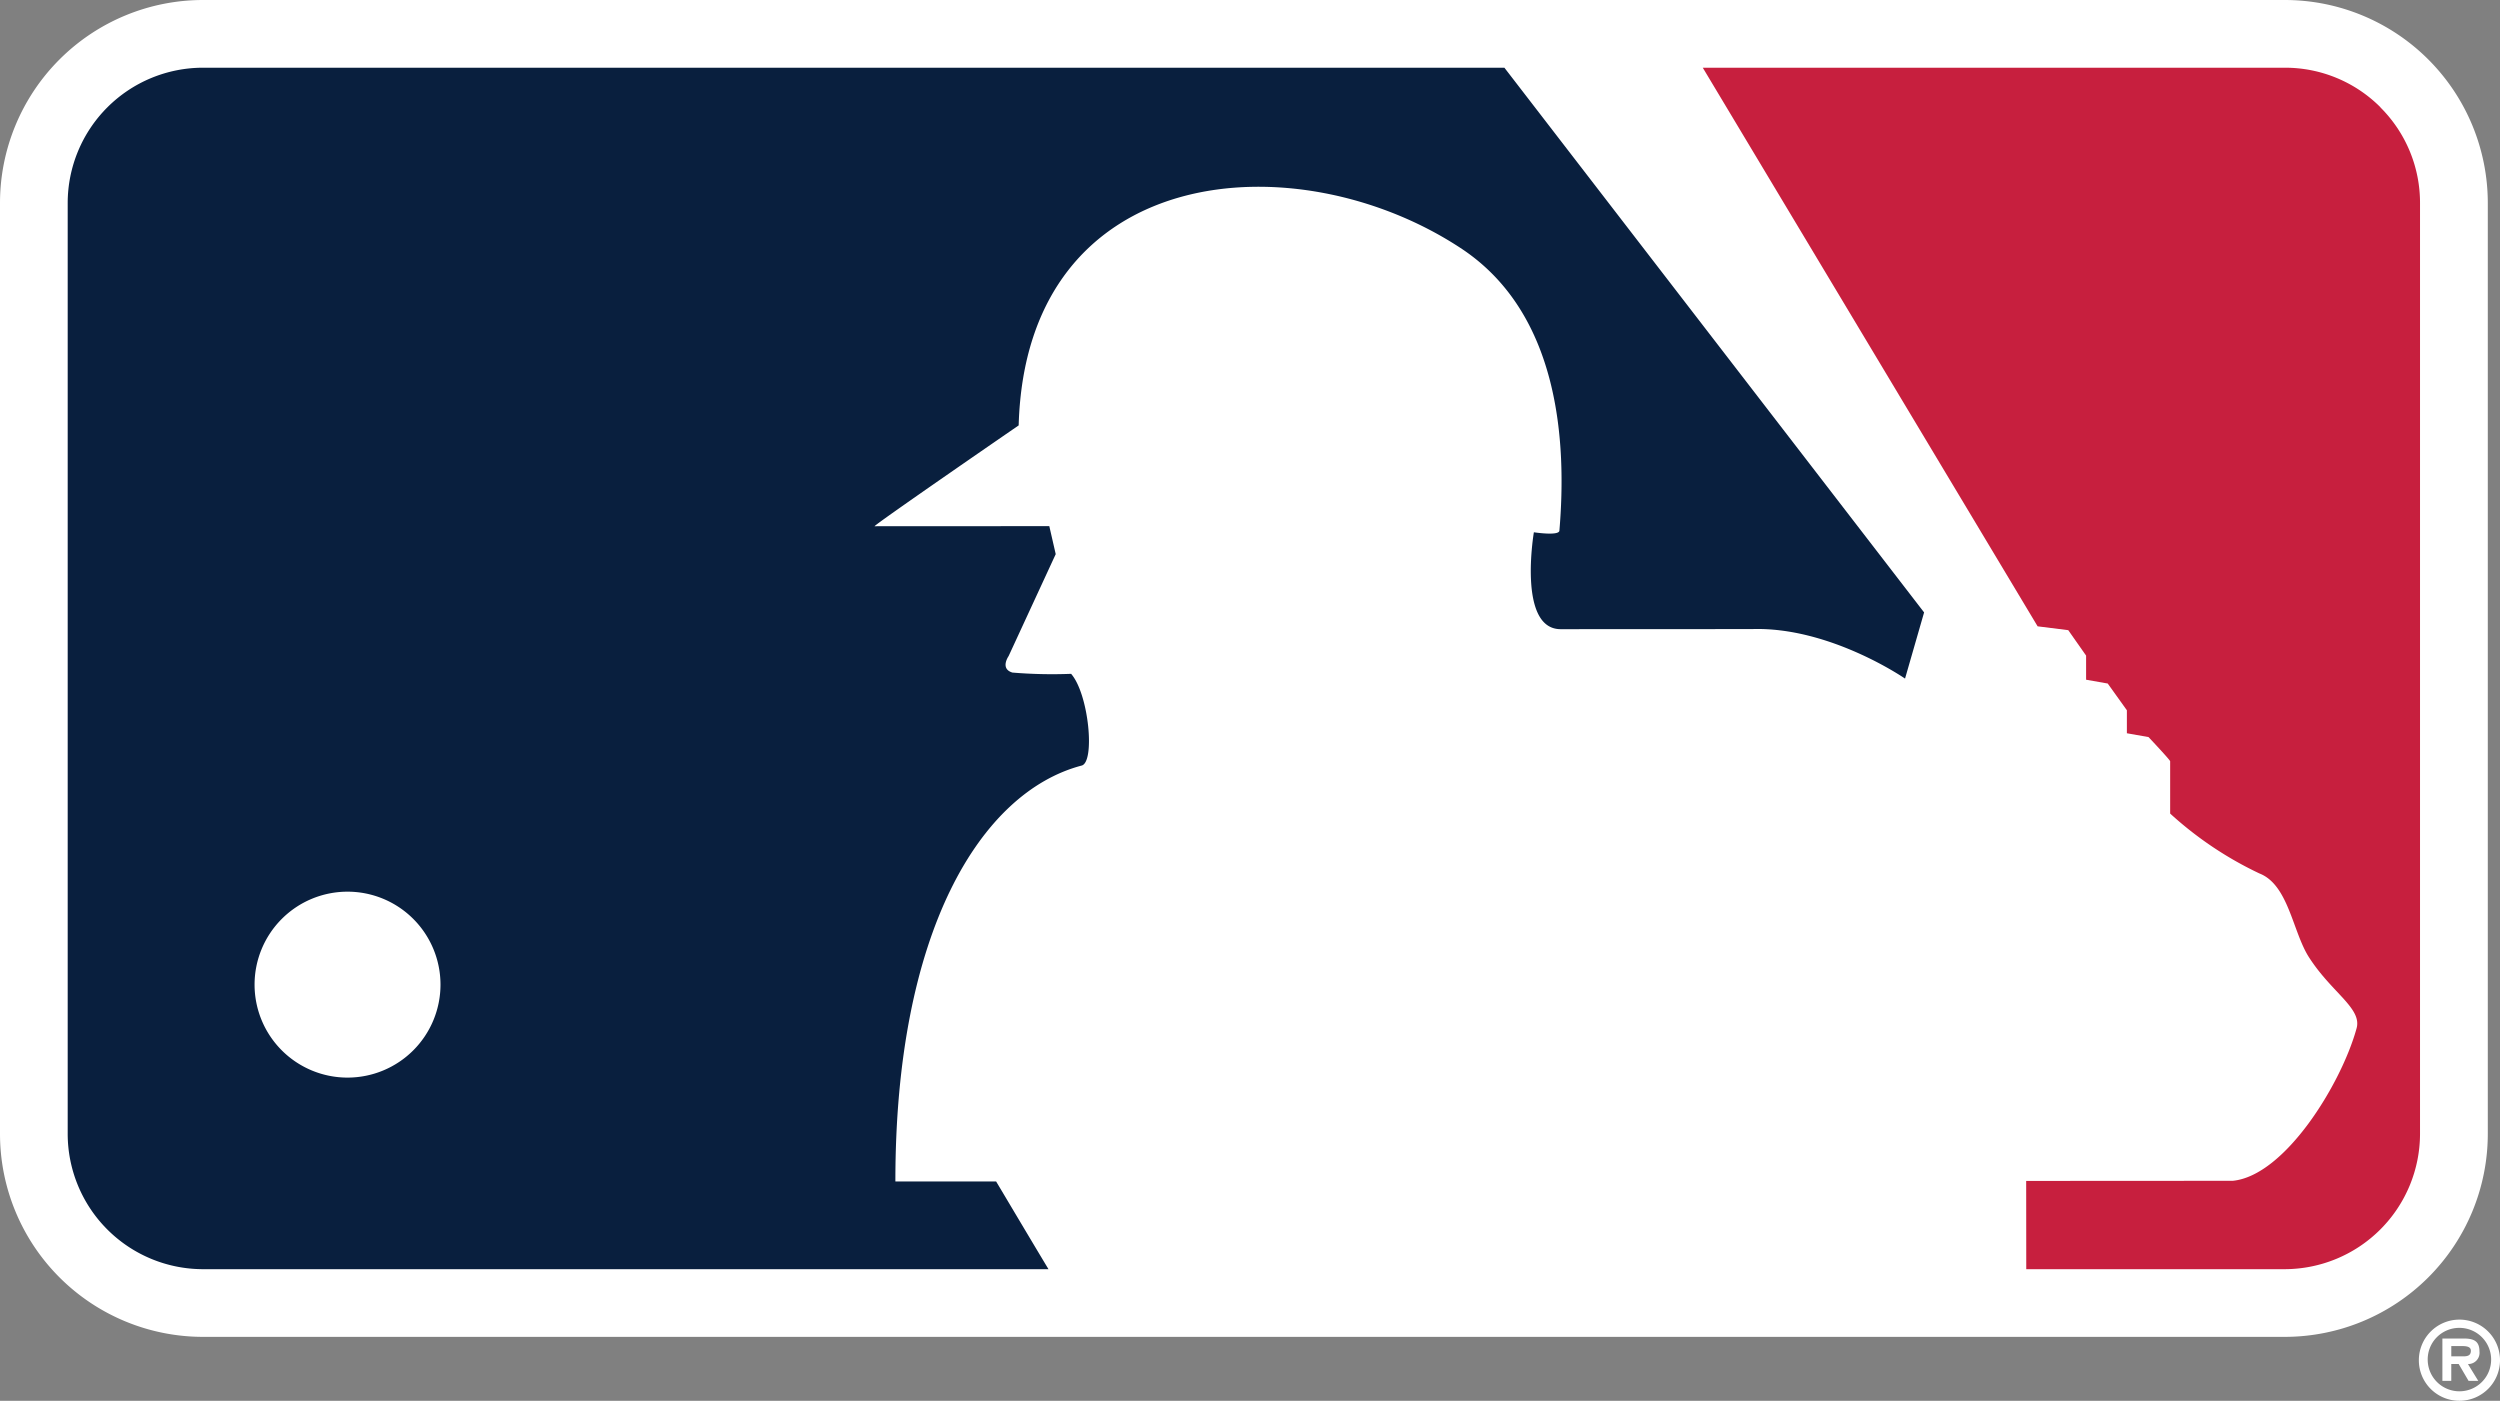
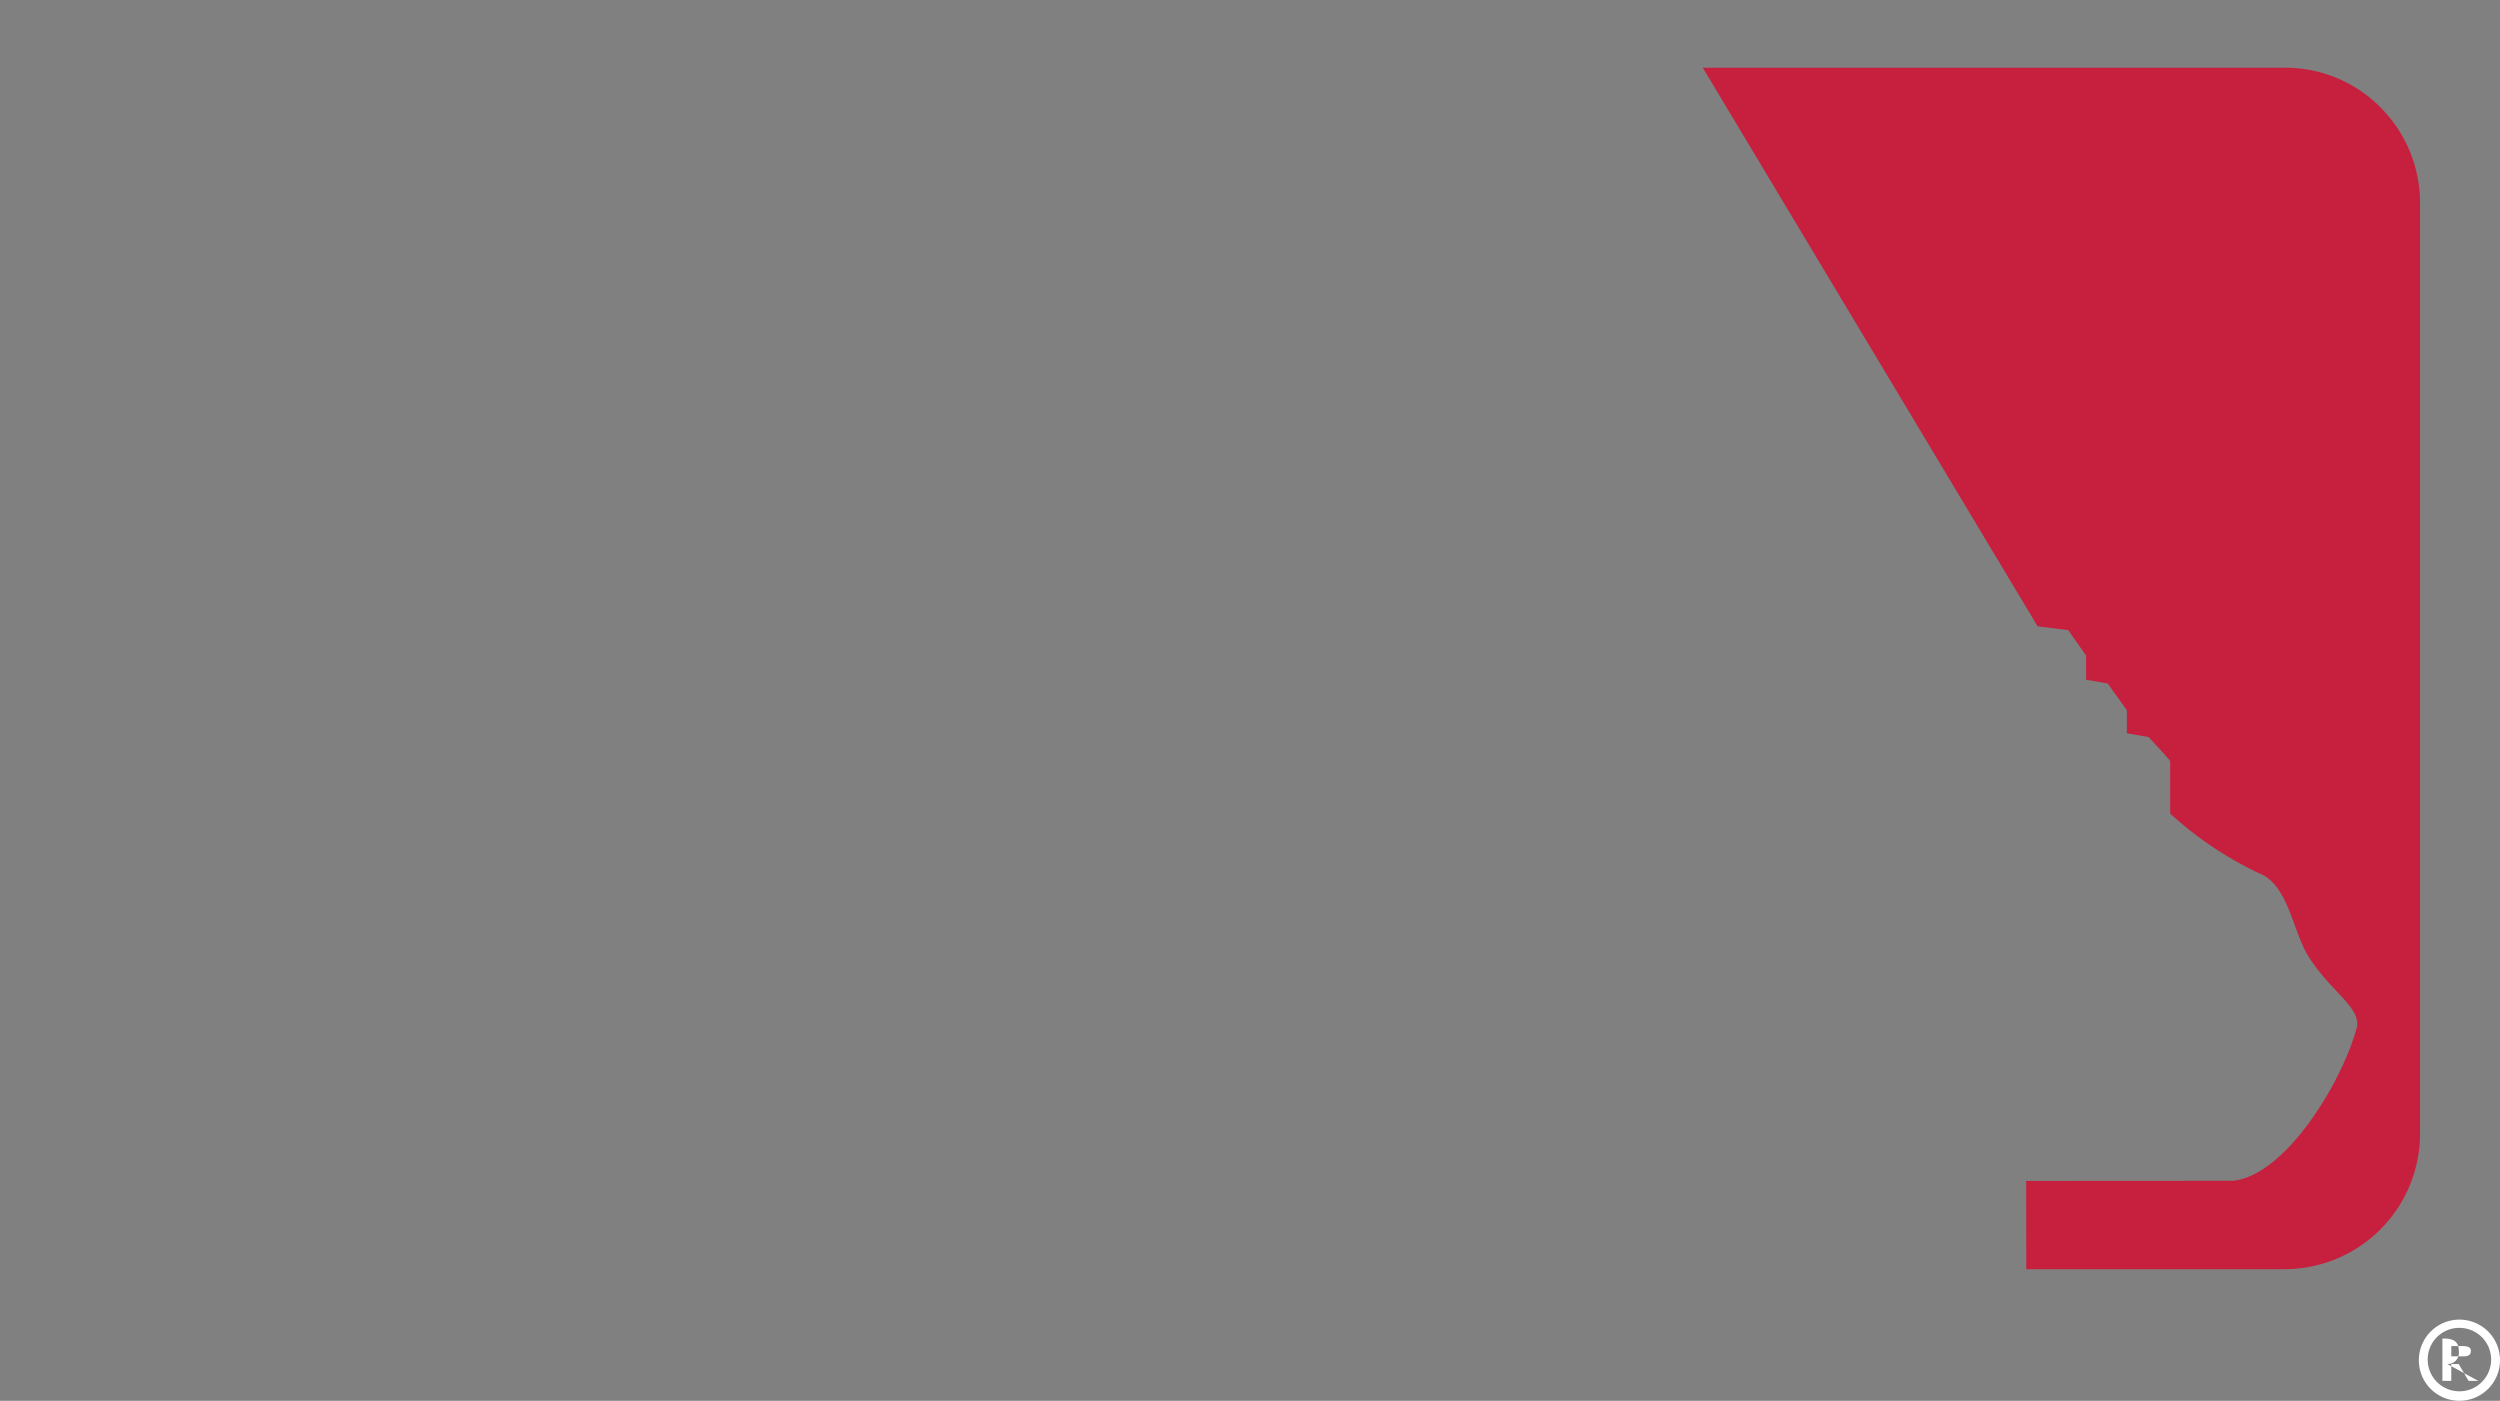
<svg xmlns="http://www.w3.org/2000/svg" width="184.832" height="103.566" viewBox="0 0 184.832 103.566">
  <rect x="0" y="0" width="184.832" height="103.566" fill="#808080" stroke="none" />
  <defs>
    <clipPath id="a">
      <rect width="184.832" height="103.566" fill="none" />
    </clipPath>
  </defs>
  <g transform="translate(0 0)">
    <g transform="translate(0 0)" clip-path="url(#a)">
-       <path d="M15.015,0h153.9a15.015,15.015,0,0,1,15.015,15.015V83.823A15.015,15.015,0,0,1,168.92,98.838H15.015A15.015,15.015,0,0,1,0,83.823V15.015A15.015,15.015,0,0,1,15.015,0Z" transform="translate(0 0)" fill="#fff" />
      <path d="M136.315,6.359a9.952,9.952,0,0,0-7.08-2.931H86.207l24.756,41.3,2.264.283,1.32,1.881v1.783l1.6.282,1.415,1.977v1.7l1.6.282s1.6,1.694,1.6,1.789c0-.095,0,3.866,0,3.866a26.71,26.71,0,0,0,6.6,4.428c2.167.847,2.452,4.336,3.679,6.221,1.7,2.639,3.962,3.769,3.49,5.278-1.127,4.054-5.273,10.844-9.14,11.224l-15.274.009.006,6.525h19.1a10.023,10.023,0,0,0,10.012-10.011V13.437a9.95,9.95,0,0,0-2.932-7.078" transform="translate(39.684 1.578)" fill="#c71f3e" />
-       <path d="M109.646,3.428H13.439A10.009,10.009,0,0,0,3.427,13.437V82.245A10.012,10.012,0,0,0,13.439,92.256h62.5c-1.571-2.613-3.33-5.583-3.871-6.485l-7.448,0c-.01-18.481,6.3-28.76,13.748-30.743,1.037-.19.564-5.281-.756-6.788a35.558,35.558,0,0,1-4.337-.093c-.943-.279-.285-1.216-.285-1.216l3.484-7.54L76,37.321l-12.914.007c-.19,0,10.649-7.455,10.649-7.455.555-19.609,20.635-21.13,32.8-13.028,7.167,4.806,7.738,14.234,7.176,20.83-.093.378-1.885.1-1.885.1s-1.221,7.167,1.983,7.164l14.14-.007c5.752-.191,11.318,3.66,11.318,3.66l1.409-4.892ZM24.121,78.092a6.873,6.873,0,1,1,6.868-6.878,6.875,6.875,0,0,1-6.868,6.878" transform="translate(1.578 1.578)" fill="#091f3e" />
-       <path d="M122.46,69.8a3,3,0,1,1,3,3.023,2.99,2.99,0,0,1-3-3.023m.654,0a2.345,2.345,0,1,0,2.347-2.367,2.333,2.333,0,0,0-2.347,2.367m3.738,1.551h-.717l-.73-1.246h-.548v1.246H124.2V68.219h1.523c.723,0,1.218.128,1.218.958a.831.831,0,0,1-.853.93Zm-1.111-1.811c.349,0,.564-.076.564-.418s-.419-.343-.724-.343h-.723v.761Z" transform="translate(56.373 30.74)" fill="#fff" />
+       <path d="M122.46,69.8a3,3,0,1,1,3,3.023,2.99,2.99,0,0,1-3-3.023m.654,0a2.345,2.345,0,1,0,2.347-2.367,2.333,2.333,0,0,0-2.347,2.367m3.738,1.551h-.717l-.73-1.246h-.548v1.246H124.2V68.219c.723,0,1.218.128,1.218.958a.831.831,0,0,1-.853.93Zm-1.111-1.811c.349,0,.564-.076.564-.418s-.419-.343-.724-.343h-.723v.761Z" transform="translate(56.373 30.74)" fill="#fff" />
    </g>
  </g>
</svg>